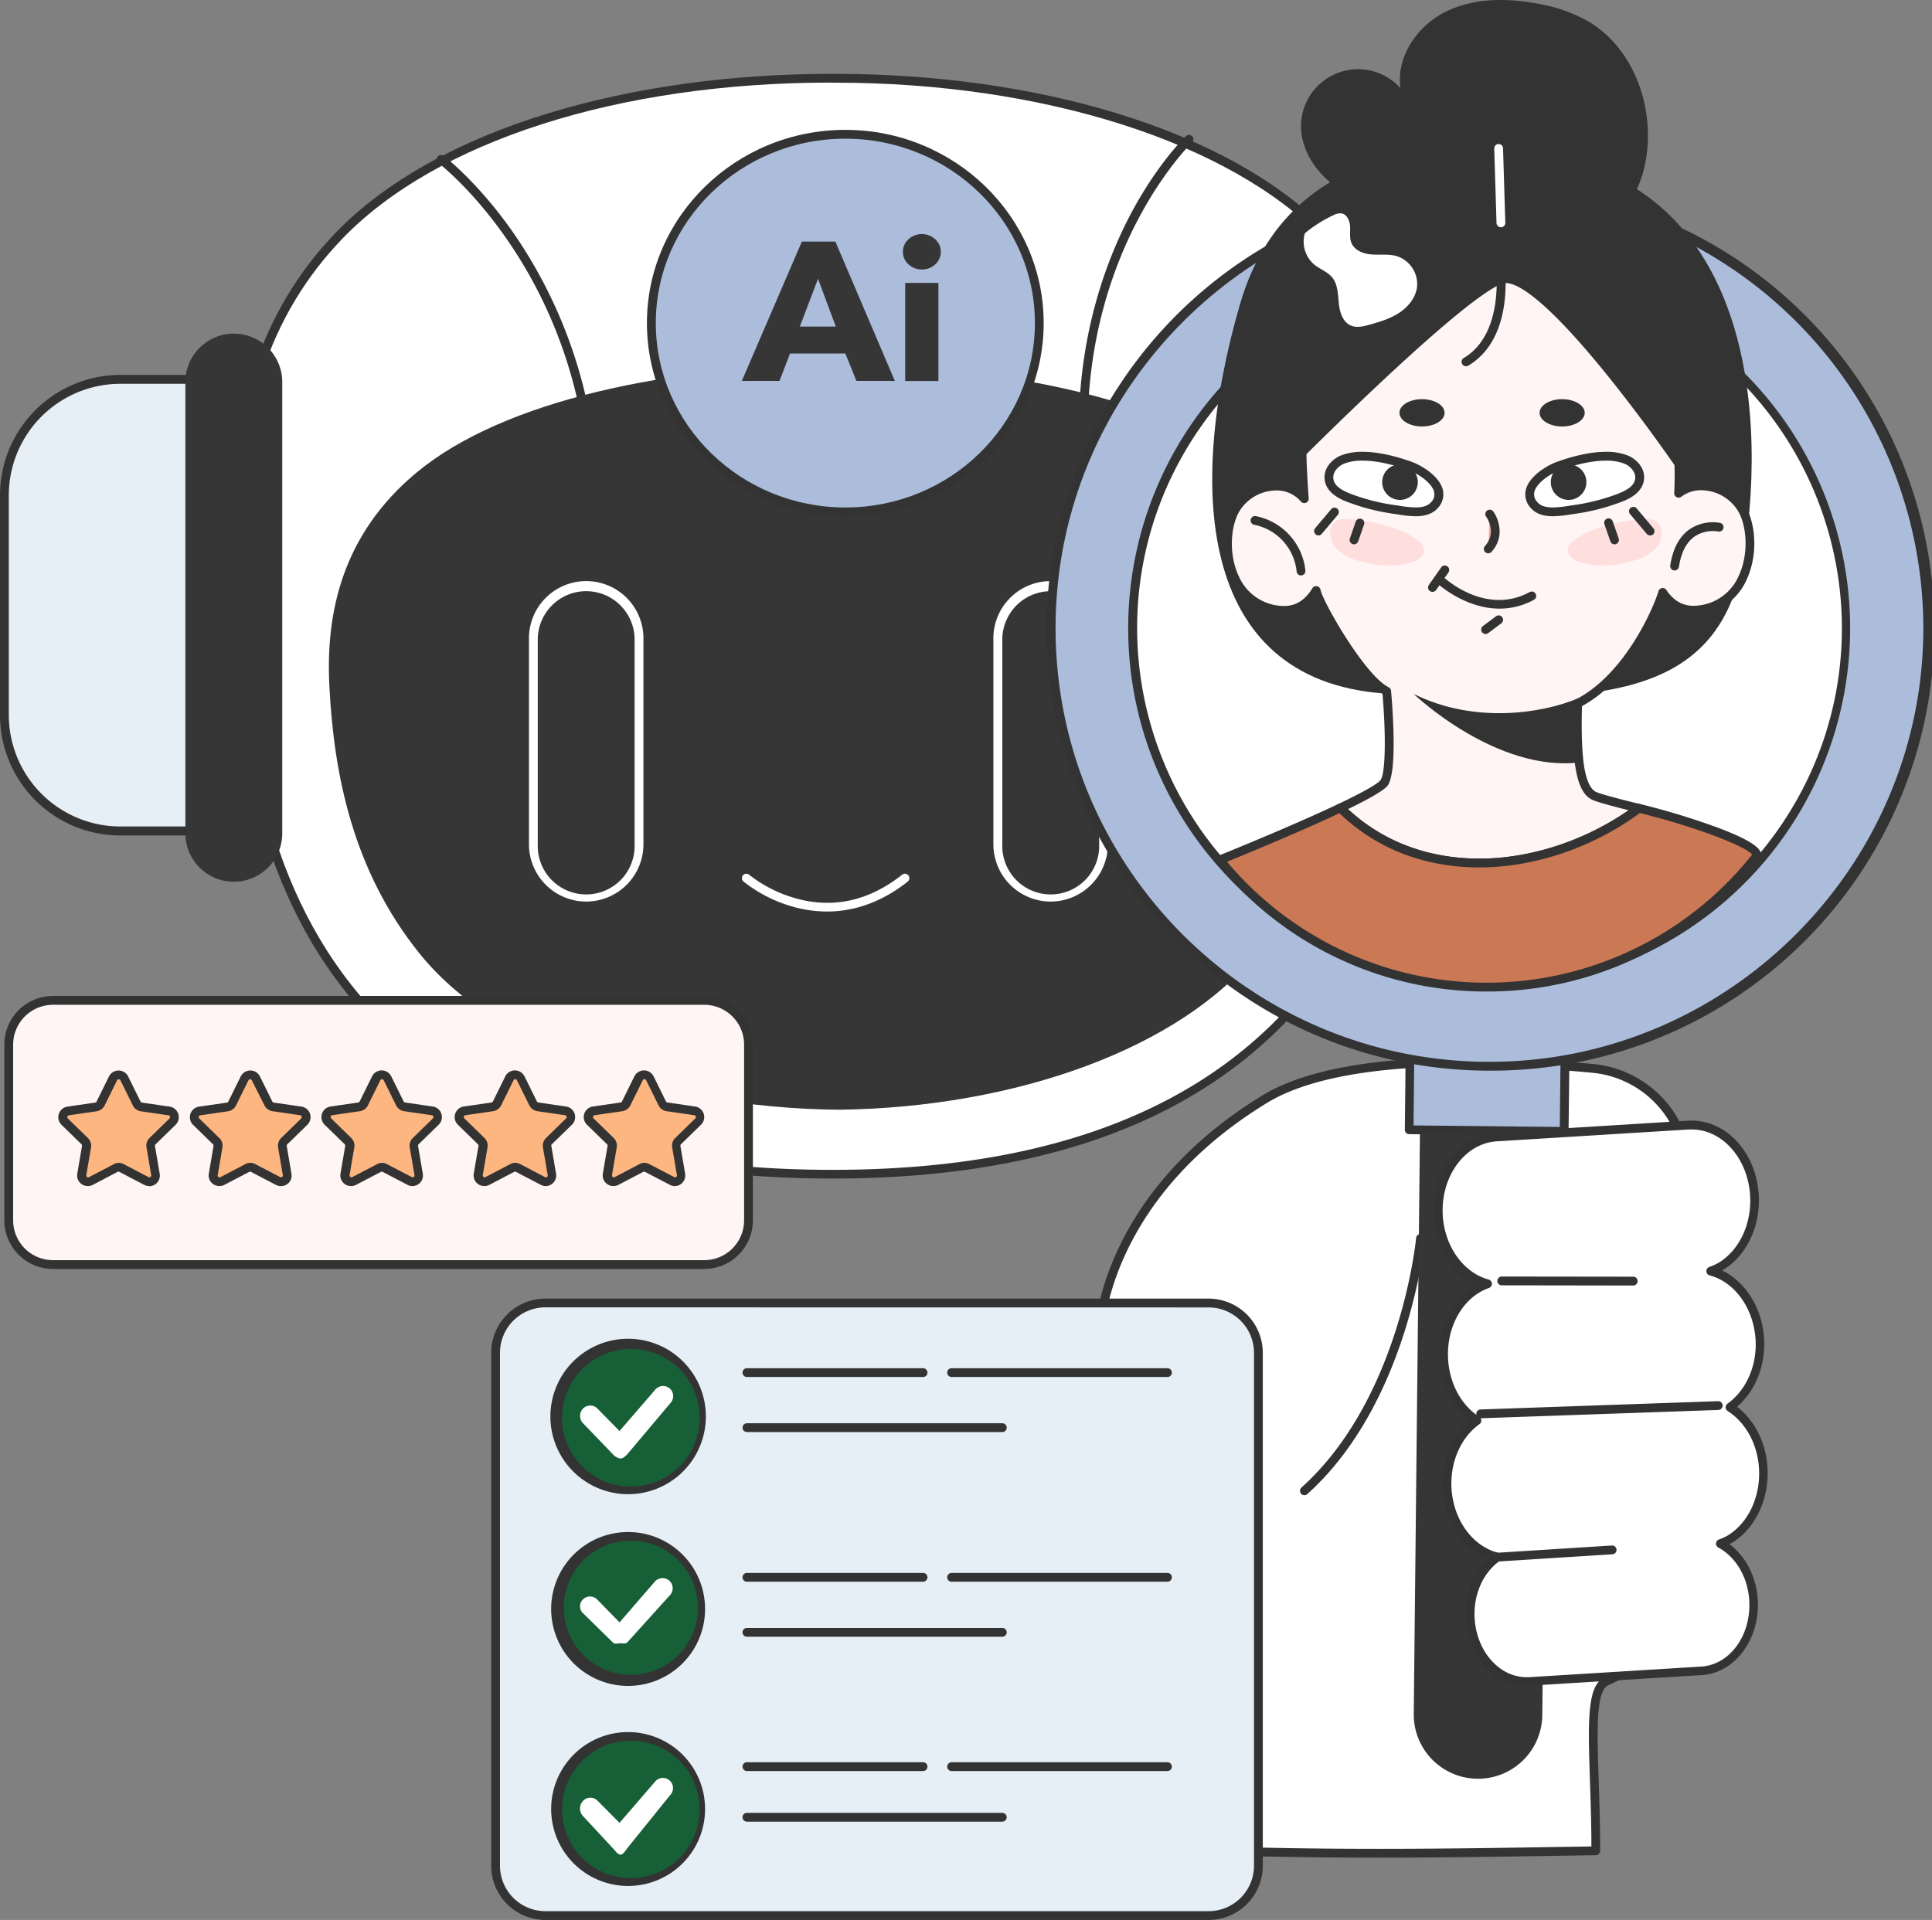
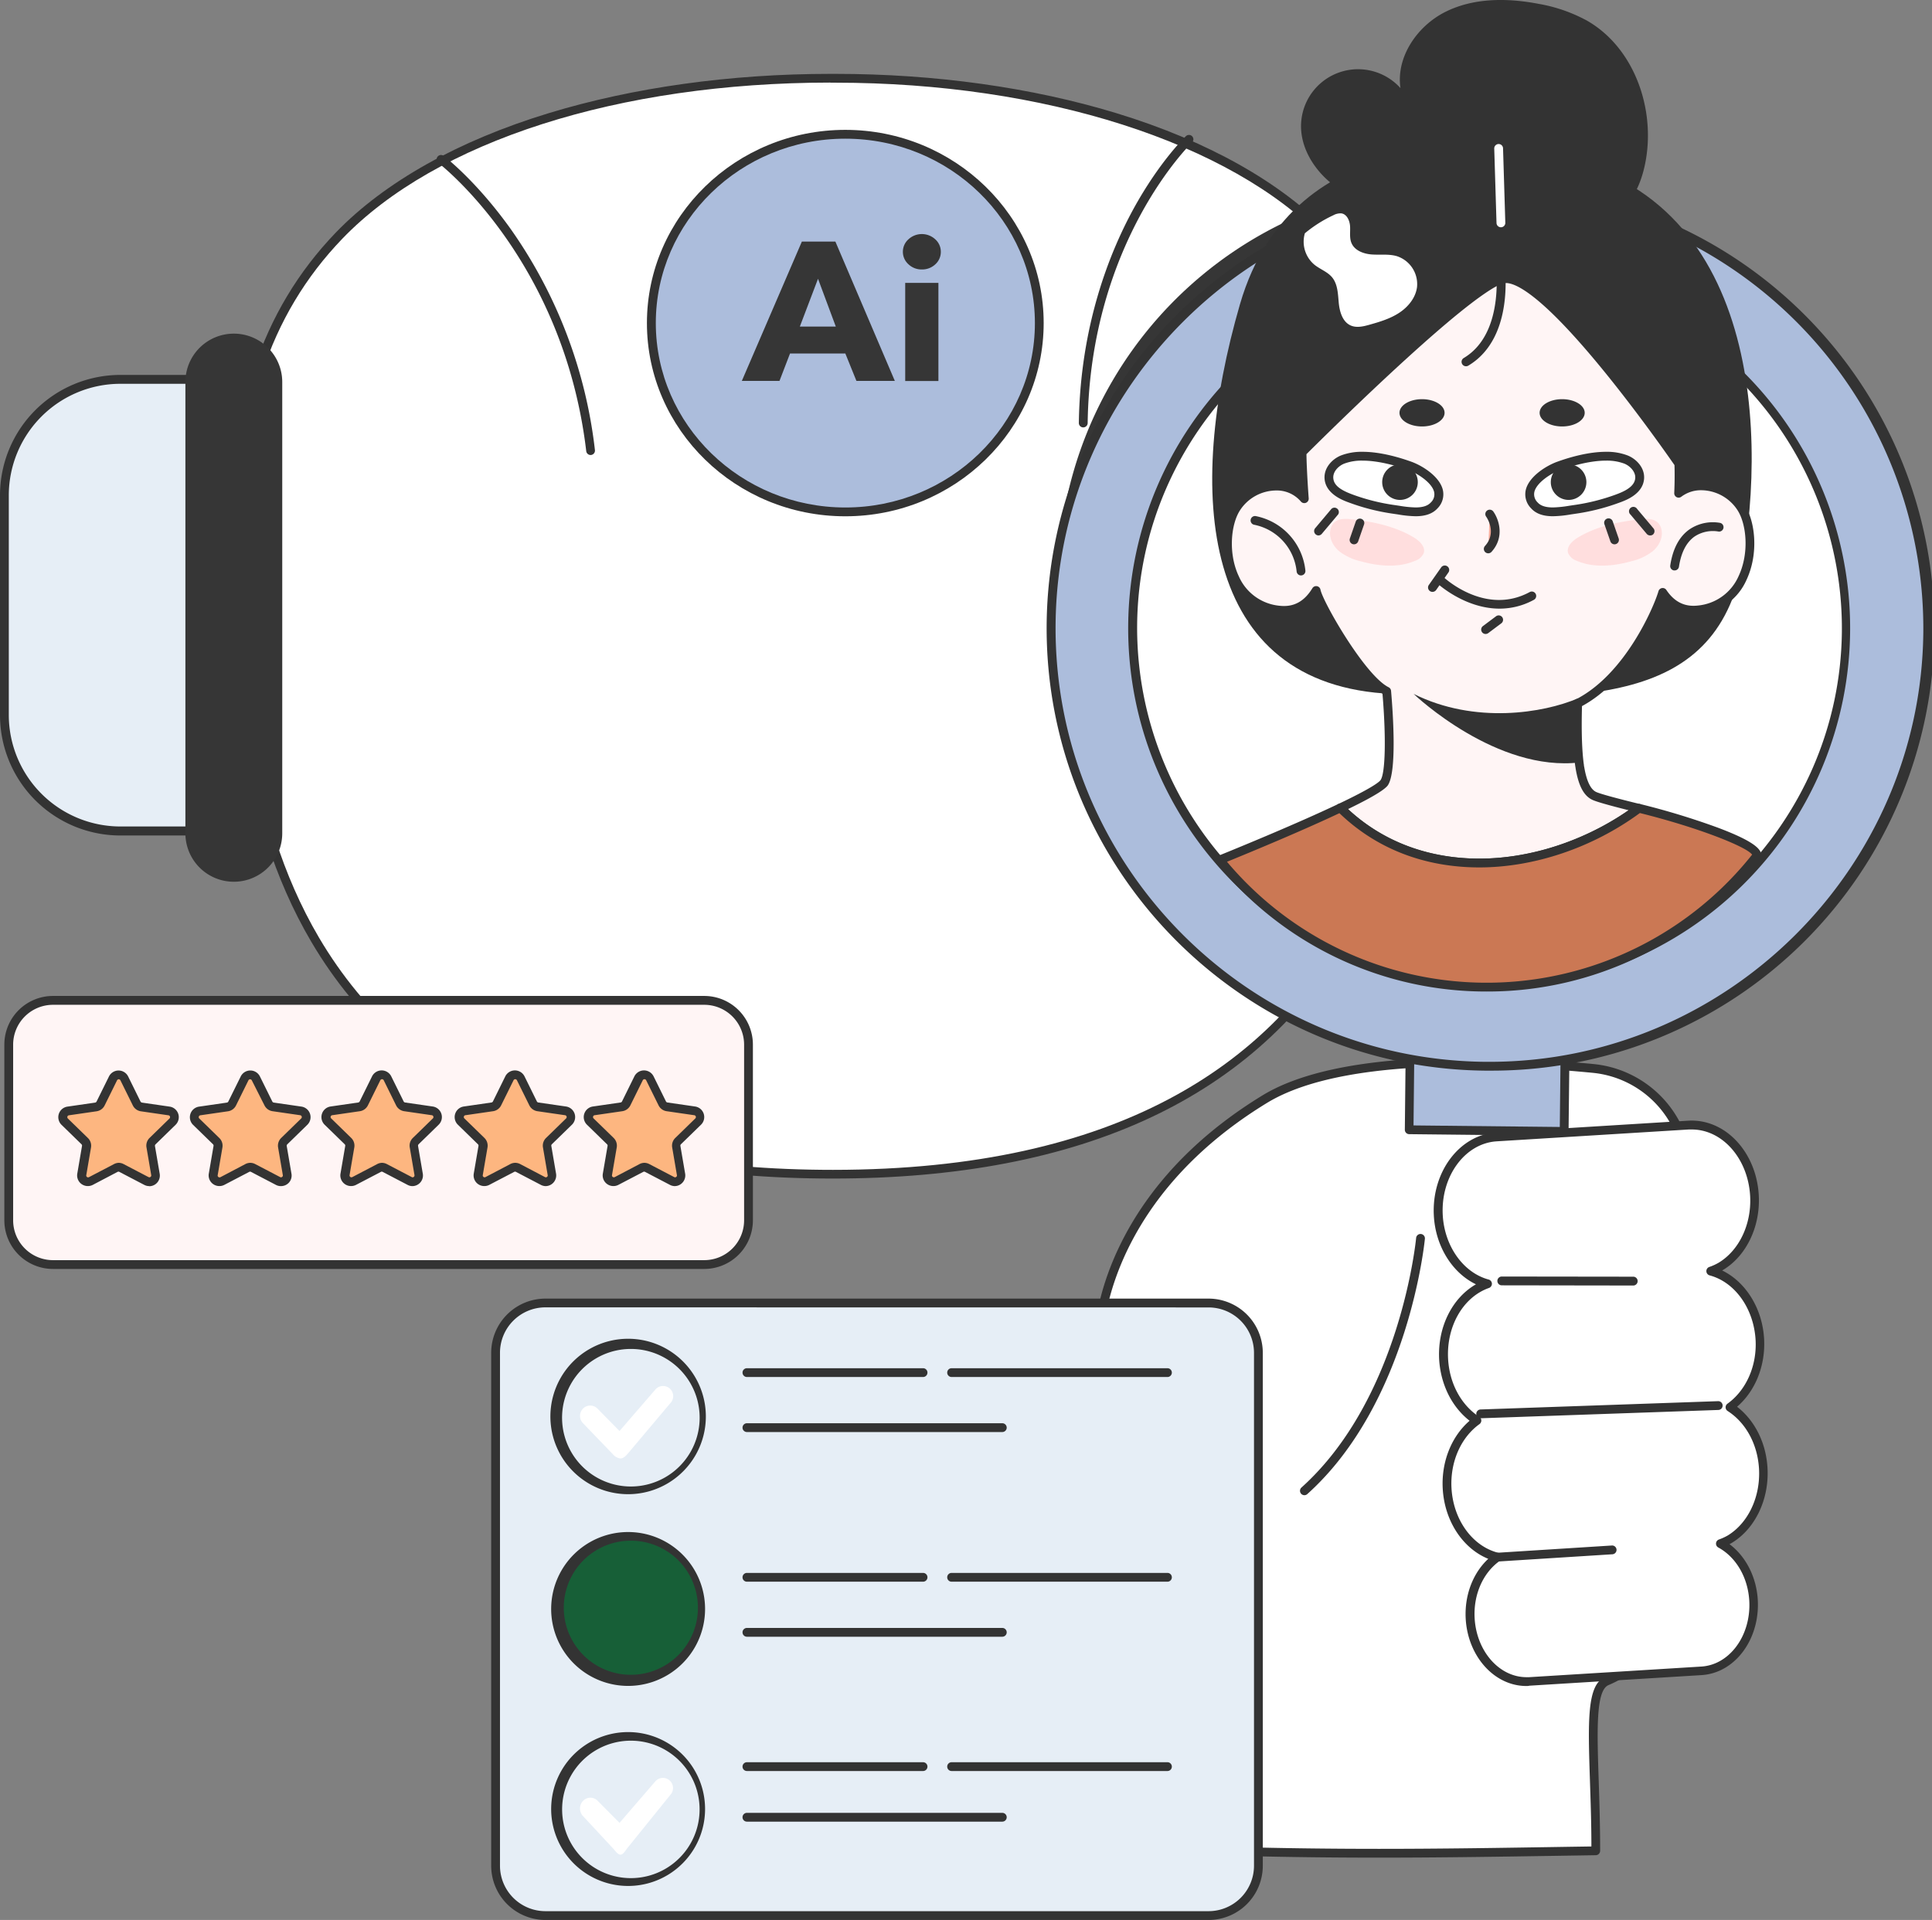
<svg xmlns="http://www.w3.org/2000/svg" viewBox="0 0 698.2 694" id="robotic-response">
  <rect x="0" y="0" width="698.2" height="694" fill="#808080" stroke="none" />
  <path fill="#fff" d="M479.28,85.19C442.39,46.82,370.94,28.13,301,28.3c-70.47-.17-141.59,18.52-178.49,56.89-31.69,33-38.62,74.63-37.09,113.4C87.33,246.13,72.7,424.45,301,424.45c221.92,0,213.34-178.32,215.22-225.86C517.78,159.82,511,118.16,479.28,85.19Z" />
  <path fill="#333" d="M301,426c-91.61,0-155-28.77-188.47-85.52-27.38-46.46-28.09-101-28.47-130.29-.06-4.46-.11-8.31-.23-11.57-1.93-48.82,10.35-86.29,37.54-114.57C139,65.8,165.59,50.86,198.34,40.89,228.83,31.61,264,26.7,300.14,26.7h1.8c35.88,0,71,4.91,101.46,14.19,32.83,10,59.47,24.93,77,43.2,27.1,28.19,39.34,65.67,37.42,114.57-.1,2.58-.17,5.5-.25,8.88-.7,29.16-2,83.43-29.54,130.83C454.24,396.54,391.32,426,301,426Zm-.9-396.15C223.62,29.89,157.66,51,123.7,86.3c-26.55,27.62-38.54,64.33-36.65,112.23.13,3.3.18,7.18.23,11.66.38,29,1.08,83,28,128.72,32.84,55.7,95.32,83.95,185.73,83.95,208.25,0,212-156.49,213.37-215.4.08-3.39.15-6.32.26-8.93,1.89-48-10.06-84.7-36.53-112.23-33.45-34.8-101-56.41-176.2-56.41h-1.8Z" />
  <path fill="#333" d="M391.45 154.49h0a1.59 1.59 0 0 1-1.57-1.61c.49-35 11-61.31 19.65-77.2 9.45-17.26 18.67-26.1 19.06-26.47a1.59 1.59 0 1 1 2.19 2.31c-.37.35-36.8 35.76-37.71 101.4A1.6 1.6 0 0 1 391.45 154.49ZM213.43 164.47a1.59 1.59 0 0 1-1.57-1.4c-8.22-69.31-53-103.84-53.44-104.18a1.59 1.59 0 0 1 1.92-2.54c.48.36 11.76 9 24.22 26.43A172.53 172.53 0 0 1 215 162.69a1.6 1.6 0 0 1-1.4 1.77Z" />
-   <path fill="#363636" d="M454.92,170.71c-31.47-26.07-92.42-38.76-152-38.65-60.12-.11-120.79,12.58-152.26,38.65-27,22.39-32.94,50.69-31.64,77,1.6,32.29,8.54,66.93,32.41,96.72,27.47,34.29,86.84,56,151.49,56.7,64.39-.74,123.86-22.41,151.33-56.7,23.87-29.79,30.66-64.43,32.25-96.72C487.77,221.4,482,193.1,454.92,170.71Z" />
  <ellipse cx="305.48" cy="116.78" fill="#acbddc" rx="70.1" ry="68.25" />
  <path fill="#333" d="M305.48,186.62c-39.53,0-71.69-31.33-71.69-69.84S266,46.94,305.48,46.94s71.69,31.33,71.69,69.84S345,186.62,305.48,186.62Zm0-136.49C267.71,50.13,237,80,237,116.78s30.74,66.66,68.51,66.66S374,153.54,374,116.78,343.25,50.13,305.48,50.13Z" />
  <path fill="#e6eef6" d="M558.45,137.14H511.56V300.36h46.89a41.88,41.88,0,0,0,41.88-41.88V179A41.88,41.88,0,0,0,558.45,137.14Z" />
  <path fill="#333" d="M558.45,302H510V135.55h48.48A43.52,43.52,0,0,1,601.92,179v79.45A43.52,43.52,0,0,1,558.45,302Zm-45.3-3.18h45.3a40.34,40.34,0,0,0,40.29-40.29V179a40.35,40.35,0,0,0-40.29-40.3h-45.3Z" />
  <rect width="35.01" height="198.12" x="499.87" y="120.6" fill="#363636" rx="7.77" />
  <path fill="#e6eef6" d="M43.47,137.14H90.36V300.36H43.47A41.88,41.88,0,0,1,1.59,258.48V179A41.88,41.88,0,0,1,43.47,137.14Z" />
  <path fill="#333" d="M92,302H43.47A43.52,43.52,0,0,1,0,258.48V179a43.52,43.52,0,0,1,43.47-43.48H92ZM43.47,138.73A40.35,40.35,0,0,0,3.18,179v79.45a40.34,40.34,0,0,0,40.29,40.29h45.3v-160Z" />
  <path fill="#363636" d="M84.54 318.72h0A17.5 17.5 0 0 1 67 301.21V138.1a17.5 17.5 0 0 1 17.5-17.5h0A17.5 17.5 0 0 1 102 138.1V301.21A17.5 17.5 0 0 1 84.54 318.72ZM323.38 137.68H309.5l-4-9.89h-20l-3.8 9.89H268.09l21.69-50.35H301.9Zm-21.33-19.63-6.43-17.28-6.57 17.28ZM340 91a6 6 0 0 1-2 4.55 6.91 6.91 0 0 1-4.85 1.85 6.84 6.84 0 0 1-4.86-1.89 6 6 0 0 1-2-4.51 6 6 0 0 1 2-4.49 7.14 7.14 0 0 1 9.71 0A6 6 0 0 1 340 91Zm-.87 46.72h-12V102.26h12Z" />
  <path fill="#fff" d="M211.84 325.88a20.71 20.71 0 0 1-20.68-20.69v-74a20.69 20.69 0 1 1 41.37 0v74A20.71 20.71 0 0 1 211.84 325.88Zm0-112.19a17.52 17.52 0 0 0-17.5 17.51v74a17.51 17.51 0 1 0 35 0v-74A17.52 17.52 0 0 0 211.84 213.69ZM379.73 325.88A20.71 20.71 0 0 1 359 305.19v-74a20.69 20.69 0 1 1 41.37 0v74A20.71 20.71 0 0 1 379.73 325.88Zm0-112.19a17.52 17.52 0 0 0-17.51 17.51v74a17.51 17.51 0 1 0 35 0v-74A17.52 17.52 0 0 0 379.73 213.69ZM298.85 329.48a45.33 45.33 0 0 1-12.08-1.68 51 51 0 0 1-18.09-9.17 1.59 1.59 0 0 1 2.07-2.42 48.67 48.67 0 0 0 17 8.56c13.51 3.71 26.39.82 38.28-8.6a1.59 1.59 0 1 1 2 2.5C317.59 326.92 307.44 329.48 298.85 329.48ZM615.43 534.19l-5.52-112.27a37.73 37.73 0 0 0-34-35.71c-35.73-3.45-91.69-5.51-118.89 11.13-41.78 25.55-54.42 57.49-58.26 74.32-13 57.05-3.37 190.88-9 195.36 79.15 4 123.67 3 187 2 0-33.63-3.72-58.07 4-61.34C618.55 591.51 615.43 534.19 615.43 534.19Z" />
  <path fill="#333" d="M498.25,671.47h0c-35.49,0-69-.88-108.62-2.87a1.59,1.59,0,0,1-1-2.75c1.7-2.74,1.54-26.57,1.36-51.78-.31-45.59-.75-108,7.19-142.76,3.89-17,16.73-49.49,59-75.33,14.91-9.12,39.74-13.74,73.79-13.74,14.16,0,29.67.8,46.08,2.39a39.54,39.54,0,0,1,35.47,37.21L617,534.11a118.59,118.59,0,0,1-3.22,31.13c-5.3,21.9-16.55,37.07-32.52,43.88-4.58,2-4.11,16.35-3.51,34.58.24,7.54.52,16.09.52,25.29a1.61,1.61,0,0,1-1.57,1.6l-9.62.15C542.31,671.13,520.9,671.47,498.25,671.47ZM392,665.54c38.62,1.9,71.48,2.75,106.25,2.75h0c22.63,0,44-.34,68.79-.74l8.07-.12c0-8.56-.29-16.54-.52-23.62-.71-21.71-1.14-34.82,5.44-37.62,36.42-15.51,33.84-71.35,33.81-71.91L608.32,422a36.32,36.32,0,0,0-32.6-34.2c-16.31-1.58-31.71-2.38-45.77-2.38-33.46,0-57.73,4.47-72.13,13.28-41.26,25.23-53.76,56.76-57.54,73.32-7.85,34.38-7.42,96.6-7.11,142C393.39,645.35,393.35,659.88,392,665.54Z" />
  <path fill="#333" d="M471.39,540.46a1.59,1.59,0,0,1-1.06-2.77c35.78-32.17,41.39-89.63,41.44-90.2a1.59,1.59,0,1,1,3.17.28c-.05.59-5.77,59.27-42.49,92.28A1.54,1.54,0,0,1,471.39,540.46Z" />
-   <path fill="#363636" d="M513.74,354.39l-2.83,265.1a23.22,23.22,0,0,0,23,23.46h0a23.22,23.22,0,0,0,23.45-23l2.83-265.11a22.78,22.78,0,0,0-22.54-23h-.85A22.77,22.77,0,0,0,513.74,354.39Z" />
+   <path fill="#363636" d="M513.74,354.39a23.22,23.22,0,0,0,23,23.46h0a23.22,23.22,0,0,0,23.45-23l2.83-265.11a22.78,22.78,0,0,0-22.54-23h-.85A22.77,22.77,0,0,0,513.74,354.39Z" />
  <rect width="53.69" height="56.05" x="510.69" y="353.81" fill="#acbddc" transform="rotate(-89.4 537.22 381.858)" />
  <path fill="#333" d="M565.27,410.56h0l-56-.6a1.59,1.59,0,0,1-1.58-1.6l.57-53.69a1.64,1.64,0,0,1,.48-1.12,1.6,1.6,0,0,1,1.11-.45h0l56.05.59a1.64,1.64,0,0,1,1.12.48,1.59,1.59,0,0,1,.45,1.13L566.86,409A1.59,1.59,0,0,1,565.27,410.56Zm-54.44-3.76,52.86.56.54-50.5-52.86-.56Z" />
  <circle cx="538.22" cy="227" r="150.81" fill="#fff" transform="rotate(-45 538.226 227)" />
  <path fill="#290a43" d="M538.26,378.21h-1.65c-83.37-.89-150.48-69.45-149.59-152.82A151.2,151.2,0,0,1,539.83,75.8c83.38.89,150.48,69.44,149.59,152.82A151.21,151.21,0,0,1,538.26,378.21Zm-.07-301.62c-82,0-149.5,66.76-150.37,148.81-.89,82.94,65.87,151.13,148.8,152h1.64c82,0,149.49-66.76,150.37-148.81.88-82.94-65.87-151.13-148.8-152Z" />
  <path fill="#acbddc" d="M539.91,68.63c87.34.93,157.62,72.73,156.69,160.06S623.87,386.31,536.54,385.38s-157.63-72.73-156.7-160.07S452.58,67.7,539.91,68.63Zm-.31,29.46c-71.08-.75-129.53,56.46-130.29,127.54s56.46,129.53,127.54,130.29,129.53-56.46,130.29-127.54A129.07,129.07,0,0,0,539.6,98.09Z" />
  <path fill="#333" d="M538.25,387h-1.73C448.31,386,377.31,313.5,378.25,225.3A160.16,160.16,0,0,1,538.2,67h1.73A160,160,0,0,1,538.25,387Zm0-316.77c-85.53,0-155.85,69.59-156.77,155.12-.92,86.45,68.67,157.54,155.12,158.46h1.7c85.53,0,155.85-69.59,156.76-155.13A157,157,0,0,0,539.89,70.22Zm0,287.31h-1.42c-72-.77-129.88-59.94-129.11-131.9A130.45,130.45,0,1,1,538.25,357.52Zm0-257.84c-69.45,0-126.56,56.51-127.3,126a127.46,127.46,0,0,0,126,128.67h1.37c69.46,0,126.57-56.51,127.31-126a127.49,127.49,0,0,0-126-128.68Z" />
  <path fill="#fff" d="M621.69,558a20.49,20.49,0,0,0,3.47-1.59c7.65-4.66,12.65-14.46,12.07-25.46-.52-9.76-5.34-18-12.08-22.28,6.9-4.94,11.39-14.06,10.84-24.42-.65-12.32-8.14-22.17-17.74-24.78A20.16,20.16,0,0,0,622,457.7c7.65-4.66,12.65-14.46,12.07-25.46-.79-14.86-11.47-26.29-23.85-25.53L540.79,411c-12.39.77-21.78,13.43-21,28.3.65,12.33,8.15,22.19,17.76,24.79-9.73,3.43-16.51,14.46-15.84,27.17.52,9.73,5.31,17.91,12,22.24-6.89,4.94-11.33,14.12-10.78,24.46.67,12.5,8.36,22.48,18.16,24.9-6.29,4.4-10.34,12.71-9.85,22.07.71,13.32,10.28,23.57,21.38,22.89L614.9,604a17.46,17.46,0,0,0,8-2.54c6.86-4.18,11.34-13,10.82-22.83C633.21,569.29,628.34,561.58,621.69,558Z" />
  <path fill="#333" d="M551.61,609.43h0c-11.57,0-21.2-10.73-21.93-24.42-.44-8.44,2.63-16.42,8.16-21.55-9.23-3.74-15.84-13.75-16.46-25.43-.52-9.65,3.16-18.82,9.71-24.48-6.42-5-10.47-13.14-11-22.21-.61-11.63,4.72-22.2,13.3-27.11-8.57-4.12-14.64-13.78-15.22-24.86-.84-15.7,9.24-29.14,22.47-30l69.43-4.28c13.39-.82,24.7,11.36,25.53,27,.6,11.23-4.43,21.8-12.83,26.9l-.4.24c8.53,4.13,14.58,13.78,15.16,24.82.51,9.62-3.19,18.77-9.77,24.44,6.45,5,10.52,13.14,11,22.25.6,11.24-4.44,21.8-12.83,26.91-.3.18-.61.35-.91.51,5.94,4.45,9.78,11.95,10.23,20.29.54,10.13-4,19.66-11.59,24.27a19,19,0,0,1-8.72,2.77l-62.24,3.83C552.37,609.42,552,609.43,551.61,609.43Zm59.77-201.16c-.36,0-.71,0-1.07,0l-69.42,4.28c-11.49.72-20.24,12.66-19.5,26.62.6,11.26,7.42,20.86,16.59,23.34a1.6,1.6,0,0,1,1.18,1.48,1.62,1.62,0,0,1-1.06,1.56c-9.33,3.29-15.4,13.81-14.78,25.59.47,8.88,4.69,16.72,11.28,21a1.59,1.59,0,0,1,.06,2.63c-6.73,4.84-10.61,13.68-10.11,23.08.61,11.48,7.58,21.13,17,23.45a1.59,1.59,0,0,1,.53,2.85c-6.11,4.27-9.62,12.2-9.17,20.68.64,12,8.88,21.41,18.75,21.41h0c.32,0,.63,0,.95,0l62.24-3.84a15.82,15.82,0,0,0,7.26-2.31c6.59-4,10.54-12.4,10.06-21.38-.45-8.42-4.73-15.83-11.19-19.34a1.59,1.59,0,0,1,.2-2.89,19.14,19.14,0,0,0,3.2-1.46c7.4-4.5,11.84-13.93,11.31-24-.48-8.91-4.72-16.76-11.35-21a1.59,1.59,0,0,1-.06-2.63c6.77-4.85,10.67-13.68,10.17-23C633.81,473,627,463.44,617.83,461a1.6,1.6,0,0,1-1.17-1.48,1.58,1.58,0,0,1,1.06-1.56,18.36,18.36,0,0,0,3.45-1.58c7.4-4.5,11.84-13.93,11.31-24C631.76,418.83,622.49,408.27,611.38,408.27Z" />
  <path fill="#333" d="M590.35 464.67h0l-47.63-.07a1.59 1.59 0 0 1 0-3.18h0l47.63.06a1.6 1.6 0 0 1 0 3.19ZM535.13 512.65a1.59 1.59 0 0 1-.06-3.18l85.82-3a1.59 1.59 0 1 1 .11 3.18l-85.82 3ZM541.11 564.45a1.59 1.59 0 0 1-.09-3.18l41.56-2.63a1.59 1.59 0 0 1 .2 3.17l-41.56 2.63ZM556.41 84.45C567 84.51 578.47 83.3 586.1 76c5.29-5.07 7.88-12.4 8.92-19.66 2.7-18.74-5.11-39.55-21.57-48.92a56.7 56.7 0 0 0-17.26-6C544.94-.76 532.81-.87 522.53 4.2s-18.07 16.31-16.42 27.65a20.61 20.61 0 0 0-35.89 12.43c-.55 8.37 4.16 16.43 10.63 21.76s14.55 8.3 22.6 10.66A193 193 0 0 0 556.41 84.45Z" />
  <path fill="#333" d="M542.65,54.84S467.8,42,448.1,110s-14.77,137.88,55.15,140.83,118.18,4.93,127-50.22S631.28,56.81,542.65,54.84Z" />
  <path fill="#fff5f5" d="M592.29,292.16c-7.82-1.92-14.13-3.6-16-4.4-2.71-1.16-4.41-4.64-5.36-10.39-.06-.33-.1-.68-.15-1-.78-5.47-.9-12.84-.64-22.09,18.76-9.52,29.31-35.28,30.71-40.1,2.84,4.22,6.92,7,12.81,6.33,19.95-2.22,21.82-27.37,15.52-37-5.15-7.89-16-10.29-22.61-5.2.29-6.6.07-10.69.07-10.69s-26.21-38.25-46.2-56.9c-6.55-6.12-12.42-10.13-16.49-10-2.46.08-7.41,3.2-13.66,8-22,16.91-59.76,54.8-59.76,54.8s.1,6.79.83,16.73c-6.18-7.49-18.9-5.5-24.61,3.25-6.29,9.61-4.44,34.76,15.54,37,6.24.69,10.46-2.44,13.31-7.11,1,4.93,16.54,32,25.49,36.41,1,11.31,1.78,29.54-.95,33.2-1.35,1.8-7.65,5.19-15.77,9C513.38,320.85,560,316.19,592.29,292.16Z" />
  <path fill="#333" d="M534.65,313.54h0c-20.2,0-38-7.05-51.38-20.39a1.61,1.61,0,0,1-.44-1.4,1.56,1.56,0,0,1,.88-1.17c12.28-5.83,14.71-7.93,15.18-8.57,1.77-2.35,2.06-15.43.72-31.26-8.32-5-20.65-25.32-24.44-34a14.1,14.1,0,0,1-13,5.3,21,21,0,0,1-17.34-12.46c-4.45-9.45-3.17-21.14.65-27A19,19,0,0,1,461.13,174a15,15,0,0,1,8.41,2.43c-.49-7.74-.57-12.87-.57-12.92a1.59,1.59,0,0,1,.47-1.15c.38-.38,38.12-38.16,59.91-54.94,9.57-7.35,12.9-8.28,14.57-8.33h.26c4.18,0,9.86,3.41,17.38,10.42,19.88,18.56,46.16,56.78,46.42,57.17a1.58,1.58,0,0,1,.28.81c0,.14.16,3.05,0,7.9a15.48,15.48,0,0,1,6.55-1.39,19,19,0,0,1,15.7,8.6c3.82,5.82,5.11,17.5.66,27a21,21,0,0,1-17.33,12.47,14,14,0,0,1-12.44-4.64c-3.33,8.68-13.49,29.06-29.69,37.8-.25,9.41,0,16.07.64,20.9l.07.45c0,.19,0,.37.08.55.86,5.21,2.35,8.3,4.42,9.18,1.09.48,4.68,1.61,15.72,4.32a1.6,1.6,0,0,1,.57,2.83C576.09,306.21,554.73,313.54,534.65,313.54Zm-47.5-21.08c12.6,11.72,29,17.9,47.5,17.9,18.34,0,37.81-6.34,53.92-17.49-7.13-1.78-11.36-3-12.89-3.66-3.21-1.37-5.21-5-6.29-11.58,0-.2-.07-.41-.1-.62l-.06-.43c-.73-5.19-.94-12.3-.65-22.39a1.59,1.59,0,0,1,.87-1.37c17.92-9.09,28.29-33.56,29.9-39.12a1.59,1.59,0,0,1,2.85-.45c2.9,4.32,6.6,6.16,11.32,5.64a17.91,17.91,0,0,0,14.8-10.67c3.92-8.34,2.83-18.88-.44-23.86a15.77,15.77,0,0,0-13-7.16,11.76,11.76,0,0,0-7.27,2.35,1.59,1.59,0,0,1-2.56-1.33c.23-5.22.13-8.88.09-10.1-2.77-4-27.13-38.92-45.71-56.26-8.48-7.9-12.95-9.56-15.21-9.56H544c-1.08,0-4.16,1.08-12.74,7.67-20.3,15.63-54.67,49.75-59.12,54.19,0,1.94.22,8,.81,16a1.6,1.6,0,0,1-2.82,1.13,11.41,11.41,0,0,0-9-4,15.73,15.73,0,0,0-13,7.15c-3.27,5-4.37,15.54-.44,23.87a17.91,17.91,0,0,0,14.81,10.66c5,.54,8.83-1.52,11.78-6.35a1.59,1.59,0,0,1,2.92.52c.86,4.42,16.07,31,24.63,35.28a1.59,1.59,0,0,1,.88,1.29c.6,6.84,2.29,29.54-1.26,34.29C500.61,285,498.2,287.11,487.15,292.46Z" />
  <path fill="#cb7854" d="M592.29,292.16c-32.26,24-78.91,28.69-107.89-.14-14.77,7-35.57,15.57-43.59,18.83a124.16,124.16,0,0,0,194.12-1.56C635.07,304.79,609.7,296.44,592.29,292.16Z" />
  <path fill="#333" d="M537.24 358.4a125.28 125.28 0 0 1-97.66-46.55 1.59 1.59 0 0 1 .63-2.48c8.21-3.33 28.87-11.83 43.5-18.79a1.6 1.6 0 0 1 1.81.31c12.8 12.74 29.79 19.47 49.13 19.47s40.07-7.1 56.69-19.48a1.62 1.62 0 0 1 1.33-.27 268.51 268.51 0 0 1 28.08 8.54c14 5.25 15.84 8.1 15.77 10.19a1.57 1.57 0 0 1-.33.93A125.09 125.09 0 0 1 537.24 358.4Zm-93.82-46.9a122.56 122.56 0 0 0 189.77-2.57c-1.93-2.82-19.3-9.76-40.56-15.05-17 12.5-38.13 19.66-58 19.66s-37.26-6.78-50.58-19.61C470.54 300.31 452.43 307.83 443.42 311.5ZM470.16 208a1.59 1.59 0 0 1-1.57-1.4 19.2 19.2 0 0 0-15.31-16.91 1.59 1.59 0 0 1 .53-3.14 22.43 22.43 0 0 1 17.94 19.66 1.59 1.59 0 0 1-1.39 1.77ZM529.84 132.39a1.6 1.6 0 0 1-.82-3c15.51-9.3 11.39-34.77 11.35-35a1.59 1.59 0 0 1 3.13-.53c.2 1.13 4.51 27.88-12.84 38.29A1.64 1.64 0 0 1 529.84 132.39Z" />
  <path fill="#fff" d="M542.41,82.15a1.6,1.6,0,0,1-1.59-1.54L540,53.7a1.59,1.59,0,0,1,1.54-1.64h.05a1.59,1.59,0,0,1,1.59,1.54L544,80.51a1.58,1.58,0,0,1-1.54,1.64Z" />
  <path fill="#333" d="M571,275.57c-30,3.65-59.29-23.94-60.15-24.76,22.14,11.06,47,6.91,59.36,1.63-.26,9.26-.14,16.62.64,22.11C570.86,274.89,570.9,275.24,571,275.57Z" />
  <path fill="#fff" d="M488.41,87.85c1.16,2.76,4.45,3.94,7.44,4.14s6-.24,8.91.59a10.62,10.62,0,0,1,7.33,11.23c-.51,3.83-3.18,7.11-6.41,9.24s-7,3.27-10.71,4.31c-2.25.64-4.72,1.23-6.86.28-2.95-1.31-4-5-4.3-8.17s-.35-6.74-2.41-9.23c-1.66-2-4.31-2.9-6.35-4.53a10.83,10.83,0,0,1-3.49-11.38,46.94,46.94,0,0,1,10.28-6.52,5.31,5.31,0,0,1,2.94-.68c2,.31,3,2.65,3.12,4.68S487.62,86,488.41,87.85Z" />
  <path fill="#ffdede" d="M566.71 199.92a5.1 5.1 0 0 0 3.12 2.79c6.18 2.66 13.3 1.95 19.78.14a19.83 19.83 0 0 0 7.81-3.72c2.19-1.92 3.64-4.9 3-7.75a4.9 4.9 0 0 0-1.14-2.3c-1.6-1.72-4.31-1.64-6.64-1.37-7.84.89-15.78 2.56-22.53 6.66C568.13 195.59 566 197.67 566.71 199.92ZM514.52 199.92a5.09 5.09 0 0 1-3.13 2.79c-6.17 2.66-13.3 1.95-19.77.14a19.83 19.83 0 0 1-7.81-3.72c-2.19-1.92-3.64-4.9-3-7.75a4.9 4.9 0 0 1 1.14-2.3c1.6-1.72 4.3-1.64 6.64-1.37 7.84.89 15.78 2.56 22.52 6.66C513.09 195.59 515.22 197.67 514.52 199.92Z" />
  <path fill="#333" d="m605.18 206.19-.24 0a1.58 1.58 0 0 1-1.33-1.81c.93-6.12 3.31-10.54 7.09-13.13A15.05 15.05 0 0 1 621.61 189a1.59 1.59 0 0 1-.68 3.11 12 12 0 0 0-8.46 1.77c-3 2.08-4.93 5.77-5.72 11A1.6 1.6 0 0 1 605.18 206.19ZM556.4 149.22c0-2.72 3.65-4.93 8.14-4.93s8.15 2.21 8.15 4.93-3.65 4.93-8.15 4.93S556.4 151.94 556.4 149.22ZM522.05 149.22c0-2.72-3.65-4.93-8.15-4.93s-8.14 2.21-8.14 4.93 3.64 4.93 8.14 4.93S522.05 151.94 522.05 149.22Z" />
  <path fill="#fff" d="M584.28,180.34a75.46,75.46,0,0,1-15.54,3.84c-4.16.57-11,2.13-14.21-1.48-5.61-6.22,3.83-12.53,8.78-14.3,6.77-2.44,17.33-5.1,24.32-2.28,2.81,1.13,5.19,3.88,4.92,6.9-.33,3.75-4.09,5.74-7.22,6.93Z" />
  <path fill="#333" d="M561.21,186.6c-3.57,0-6.14-.93-7.86-2.83a7.17,7.17,0,0,1-1.93-6.78c1.22-4.85,7.46-8.69,11.35-10.09,4.55-1.64,11.31-3.59,17.66-3.59a20.9,20.9,0,0,1,7.8,1.33c3.1,1.25,6.27,4.45,5.91,8.52-.47,5.31-6.32,7.54-8.24,8.28l-1.07.39A76.9,76.9,0,0,1,569,185.75l-1.48.22A40.69,40.69,0,0,1,561.21,186.6Zm19.22-20.1c-6.2,0-13,2.12-16.59,3.39-3.26,1.17-8.48,4.49-9.33,7.88a4.09,4.09,0,0,0,1.2,3.87c1.08,1.2,2.88,1.78,5.5,1.78a40,40,0,0,0,5.79-.59l1.53-.23a73.88,73.88,0,0,0,15.21-3.76l1-.38c4-1.54,6-3.31,6.21-5.58s-1.82-4.44-3.93-5.29A18,18,0,0,0,580.43,166.5Z" />
  <path fill="#333" d="M573.3 174.28a6.43 6.43 0 1 0-6.43 6.42A6.43 6.43 0 0 0 573.3 174.28ZM596.32 193.54a1.58 1.58 0 0 1-1.21-.56l-5.89-7a1.59 1.59 0 1 1 2.43-2l5.89 7a1.6 1.6 0 0 1-.19 2.24A1.55 1.55 0 0 1 596.32 193.54ZM583.47 196.75a1.59 1.59 0 0 1-1.5-1.07l-2.14-6.15a1.59 1.59 0 1 1 3-1.05l2.14 6.16a1.59 1.59 0 0 1-1.5 2.11Z" />
  <path fill="#fff" d="M488.52,180.34a75.78,75.78,0,0,0,15.54,3.84c4.17.57,11,2.13,14.22-1.48,5.61-6.22-3.83-12.53-8.78-14.3-6.77-2.44-17.33-5.1-24.33-2.28-2.81,1.13-5.18,3.88-4.92,6.9.33,3.75,4.1,5.74,7.23,6.93Z" />
  <path fill="#333" d="M511.59,186.6h0a40.82,40.82,0,0,1-6.27-.63l-1.47-.22A76.75,76.75,0,0,1,488,181.83l-1.07-.39c-1.92-.74-7.77-3-8.24-8.28-.36-4.07,2.81-7.27,5.91-8.52a20.87,20.87,0,0,1,7.8-1.33c6.34,0,13.1,1.95,17.66,3.59,3.89,1.4,10.12,5.24,11.34,10.09a7.16,7.16,0,0,1-1.92,6.78C517.74,185.67,515.16,186.6,511.59,186.6Zm-19.21-20.1a17.89,17.89,0,0,0-6.61,1.09c-2.11.85-4.14,2.94-3.93,5.29s2.17,4,6.2,5.58l1,.38a73.73,73.73,0,0,0,15.21,3.76l1.53.23a40,40,0,0,0,5.78.59c2.62,0,4.42-.59,5.5-1.78a4,4,0,0,0,1.2-3.87c-.85-3.39-6.07-6.71-9.33-7.88C505.43,168.62,498.58,166.5,492.38,166.5Z" />
  <path fill="#333" d="M499.51 174.28a6.43 6.43 0 1 1 6.42 6.42A6.42 6.42 0 0 1 499.51 174.28ZM476.48 193.54a1.52 1.52 0 0 1-1-.38 1.58 1.58 0 0 1-.19-2.24l5.89-7a1.59 1.59 0 0 1 2.43 2l-5.89 7A1.61 1.61 0 0 1 476.48 193.54ZM489.33 196.75a1.59 1.59 0 0 1-1.5-2.11l2.14-6.16a1.59 1.59 0 0 1 3 1.05l-2.14 6.15A1.6 1.6 0 0 1 489.33 196.75Z" />
  <path fill="#f4ab9a" d="M538.37,185.85s4.82,6.69-.54,12.58" />
  <path fill="#333" d="M537.83 200a1.63 1.63 0 0 1-1.07-.41 1.59 1.59 0 0 1-.1-2.25c4.43-4.88.58-10.36.42-10.59a1.58 1.58 0 0 1 .36-2.22 1.6 1.6 0 0 1 2.22.36c1.93 2.68 4.27 9.17-.65 14.59A1.61 1.61 0 0 1 537.83 200ZM541.92 220c-12.58 0-22.36-9-22.49-9.14a1.59 1.59 0 0 1 2.18-2.32c.63.59 15.32 14.07 31.2 5.47a1.59 1.59 0 1 1 1.52 2.8A25.76 25.76 0 0 1 541.92 220Z" />
-   <line x1="522.19" x2="517.67" y1="205.93" y2="212.35" fill="#f4ab9a" />
  <path fill="#333" d="M517.67,213.94a1.57,1.57,0,0,1-.92-.29,1.59,1.59,0,0,1-.38-2.22l4.51-6.42a1.6,1.6,0,0,1,2.61,1.84L519,213.27A1.61,1.61,0,0,1,517.67,213.94Z" />
  <line x1="541.68" x2="536.93" y1="224" y2="227.56" fill="#f4ab9a" />
  <path fill="#333" d="M536.93,229.16a1.59,1.59,0,0,1-1-2.87l4.76-3.56a1.59,1.59,0,0,1,1.91,2.54l-4.76,3.57A1.62,1.62,0,0,1,536.93,229.16Z" />
  <rect width="275.67" height="221.44" x="179.1" y="470.96" fill="#e6eef6" rx="18" />
  <path fill="#333" d="M436.77,694H197.1a19.61,19.61,0,0,1-19.59-19.59V489a19.62,19.62,0,0,1,19.59-19.6H436.77A19.62,19.62,0,0,1,456.36,489V674.41A19.61,19.61,0,0,1,436.77,694ZM197.1,472.56A16.43,16.43,0,0,0,180.69,489V674.41a16.43,16.43,0,0,0,16.41,16.41H436.77a16.43,16.43,0,0,0,16.41-16.41V489a16.43,16.43,0,0,0-16.41-16.41Z" />
-   <circle cx="227.51" cy="512.26" r="26.25" fill="#175f37" transform="rotate(-42.87 227.513 512.259)" />
  <path fill="#333" d="M227.52,540.09h-1.05a28.09,28.09,0,1,1,1.05,0Zm0-52.49a24.86,24.86,0,1,0,.93,0Z" />
  <path fill="#fff" d="M224.26,527.18h-.06a4.3,4.3,0,0,1-2.73-1.54l-10.8-11.22a3.79,3.79,0,0,1,.05-5.29,3.65,3.65,0,0,1,5.17,0l8,8.13,12.84-14.86a3.66,3.66,0,1,1,5.54,4.77l-15.43,18.31C226.19,526.23,225.26,527.18,224.26,527.18Z" />
  <circle cx="227.51" cy="581.55" r="26.25" fill="#175f37" transform="rotate(-42.87 227.503 581.544)" />
  <path fill="#333" d="M227.52,609.39h0l-1.05,0a27.81,27.81,0,1,1,1.05,0Zm0-52.49a24.24,24.24,0,1,0,.93,0Z" />
-   <path fill="#fff" d="M224.26,594h-.06c-1,0-2,.42-2.73-.31l-10.8-10.6a3.42,3.42,0,0,1,.05-5,3.65,3.65,0,0,1,5.17.14l8,8.21,12.84-14.83a3.67,3.67,0,0,1,5.54,4.81l-15.43,17.08C226.19,594.29,225.26,594,224.26,594Z" />
-   <circle cx="227.51" cy="653.86" r="26.25" fill="#175f37" transform="rotate(-42.87 227.509 653.864)" />
  <path fill="#333" d="M227.52,681.7h0l-1.05,0a27.81,27.81,0,1,1,1.05,0Zm0-52.5a24.84,24.84,0,1,0,.93,0Z" />
  <path fill="#fff" d="M224.26,670.39h-.06c-1,0-2-1.61-2.73-2.34l-10.8-11.62a4,4,0,0,1,.05-5.49,3.64,3.64,0,0,1,5.17-.11l8,8.07L236.74,644a3.65,3.65,0,1,1,5.54,4.75l-15.43,19.11C226.19,668.64,225.26,670.39,224.26,670.39Z" />
  <path fill="#333" d="M333.58 497.74H269.93a1.59 1.59 0 1 1 0-3.18h63.65a1.59 1.59 0 1 1 0 3.18ZM362.22 517.63H269.93a1.59 1.59 0 1 1 0-3.18h92.29a1.59 1.59 0 1 1 0 3.18ZM421.9 497.74h-78a1.59 1.59 0 0 1 0-3.18h78a1.59 1.59 0 1 1 0 3.18ZM333.58 571.73H269.93a1.59 1.59 0 1 1 0-3.18h63.65a1.59 1.59 0 1 1 0 3.18ZM362.22 591.62H269.93a1.59 1.59 0 1 1 0-3.18h92.29a1.59 1.59 0 1 1 0 3.18ZM421.9 571.73h-78a1.59 1.59 0 1 1 0-3.18h78a1.59 1.59 0 0 1 0 3.18ZM333.58 640.16H269.93a1.59 1.59 0 1 1 0-3.18h63.65a1.59 1.59 0 1 1 0 3.18ZM362.22 658.46H269.93a1.59 1.59 0 1 1 0-3.18h92.29a1.59 1.59 0 0 1 0 3.18ZM421.9 640.16h-78a1.59 1.59 0 1 1 0-3.18h78a1.59 1.59 0 0 1 0 3.18Z" />
  <rect width="267.34" height="95.48" x="3.16" y="361.61" fill="#fff5f5" rx="15.98" />
  <path fill="#333" d="M254.52,458.68H19.14A17.59,17.59,0,0,1,1.57,441.11V377.59A17.59,17.59,0,0,1,19.14,360H254.52a17.59,17.59,0,0,1,17.57,17.57v63.52A17.59,17.59,0,0,1,254.52,458.68ZM19.14,363.2A14.41,14.41,0,0,0,4.75,377.59v63.52A14.41,14.41,0,0,0,19.14,455.5H254.52a14.41,14.41,0,0,0,14.39-14.39V377.59a14.41,14.41,0,0,0-14.39-14.39Z" />
  <path fill="#fdb680" d="M230.8,389.79l-4.48,9.08a2.27,2.27,0,0,1-1.71,1.24l-10,1.46a2.27,2.27,0,0,0-1.26,3.87l7.25,7.06a2.3,2.3,0,0,1,.65,2l-1.71,10a2.27,2.27,0,0,0,3.3,2.39l8.95-4.7a2.27,2.27,0,0,1,2.12,0l8.95,4.7a2.27,2.27,0,0,0,3.3-2.39l-1.71-10a2.3,2.3,0,0,1,.65-2l7.25-7.06a2.27,2.27,0,0,0-1.26-3.87l-10-1.46a2.27,2.27,0,0,1-1.71-1.24l-4.48-9.08A2.28,2.28,0,0,0,230.8,389.79Z" />
  <path fill="#333" d="M243.91,428.74h0a3.81,3.81,0,0,1-1.8-.45l-9-4.7a.66.66,0,0,0-.64,0l-9,4.7a3.9,3.9,0,0,1-4.76-.94,3.84,3.84,0,0,1-.85-3.13l1.71-10a.67.67,0,0,0-.2-.61l-7.24-7.06a3.86,3.86,0,0,1,2.14-6.59l10-1.45a.71.71,0,0,0,.52-.38l4.47-9.07a3.88,3.88,0,0,1,6.94,0l4.47,9.07a.71.71,0,0,0,.52.38l10,1.45a3.86,3.86,0,0,1,2.14,6.59l-7.25,7.06a.69.69,0,0,0-.19.61l1.71,10a3.87,3.87,0,0,1-3.81,4.52Zm-11.07-8.42a3.9,3.9,0,0,1,1.8.45l9,4.7a.68.68,0,0,0,.32.09h0a.7.7,0,0,0,.53-.26.61.61,0,0,0,.14-.54l-1.71-10a3.87,3.87,0,0,1,1.11-3.42l7.25-7.07a.68.68,0,0,0-.38-1.16l-10-1.45a3.88,3.88,0,0,1-2.91-2.12l-4.48-9.07a.68.68,0,0,0-1.22,0l-4.48,9.07a3.88,3.88,0,0,1-2.91,2.12l-10,1.45a.64.64,0,0,0-.55.46.66.66,0,0,0,.17.7l7.25,7.06a3.89,3.89,0,0,1,1.11,3.43l-1.71,10a.61.61,0,0,0,.14.54.69.69,0,0,0,.85.18l8.95-4.71A3.9,3.9,0,0,1,232.84,420.32Z" />
  <path fill="#fdb680" d="M184.15,389.79l-4.48,9.08a2.27,2.27,0,0,1-1.71,1.24l-10,1.46a2.27,2.27,0,0,0-1.26,3.87l7.24,7.06a2.28,2.28,0,0,1,.66,2l-1.71,10a2.27,2.27,0,0,0,3.3,2.39l8.95-4.7a2.27,2.27,0,0,1,2.12,0l8.95,4.7a2.27,2.27,0,0,0,3.3-2.39l-1.71-10a2.3,2.3,0,0,1,.65-2l7.25-7.06a2.27,2.27,0,0,0-1.26-3.87l-10-1.46a2.27,2.27,0,0,1-1.71-1.24l-4.48-9.08A2.28,2.28,0,0,0,184.15,389.79Z" />
  <path fill="#333" d="M197.26,428.74h0a3.81,3.81,0,0,1-1.8-.45l-9-4.7a.66.66,0,0,0-.64,0l-9,4.7a3.91,3.91,0,0,1-4.76-.93,3.87,3.87,0,0,1-.85-3.14l1.71-10a.7.7,0,0,0-.2-.61l-7.24-7.06a3.86,3.86,0,0,1,2.14-6.59l10-1.45a.73.73,0,0,0,.52-.38l4.47-9.07a3.88,3.88,0,0,1,6.94,0l4.47,9.07a.71.71,0,0,0,.52.38l10,1.45a3.86,3.86,0,0,1,2.14,6.59l-7.25,7.06a.69.69,0,0,0-.19.61l1.71,10a3.87,3.87,0,0,1-3.81,4.52Zm-11.07-8.42a3.9,3.9,0,0,1,1.8.45l8.95,4.7a.65.65,0,0,0,.32.09h0a.7.7,0,0,0,.53-.26.61.61,0,0,0,.14-.54l-1.71-10a3.87,3.87,0,0,1,1.11-3.42l7.25-7.07a.68.68,0,0,0-.38-1.16l-10-1.45a3.88,3.88,0,0,1-2.91-2.12l-4.48-9.07a.68.68,0,0,0-1.22,0l-4.48,9.07a3.88,3.88,0,0,1-2.91,2.12l-10,1.45a.64.64,0,0,0-.55.46.66.66,0,0,0,.17.7l7.25,7.06a3.89,3.89,0,0,1,1.11,3.43l-1.71,10a.62.62,0,0,0,.14.54.66.66,0,0,0,.85.17l8.95-4.7A3.87,3.87,0,0,1,186.19,420.32Z" />
  <path fill="#fdb680" d="M136,389.79l-4.48,9.08a2.27,2.27,0,0,1-1.71,1.24l-10,1.46a2.27,2.27,0,0,0-1.26,3.87l7.24,7.06a2.27,2.27,0,0,1,.65,2l-1.71,10a2.27,2.27,0,0,0,3.3,2.39l9-4.7a2.25,2.25,0,0,1,2.11,0l9,4.7a2.28,2.28,0,0,0,3.3-2.39l-1.72-10a2.3,2.3,0,0,1,.66-2l7.24-7.06a2.27,2.27,0,0,0-1.26-3.87l-10-1.46a2.27,2.27,0,0,1-1.71-1.24L140,389.79A2.27,2.27,0,0,0,136,389.79Z" />
  <path fill="#333" d="M149.08,428.74h0a3.77,3.77,0,0,1-1.79-.45l-9-4.7a.64.64,0,0,0-.63,0l-9,4.7a3.9,3.9,0,0,1-4.76-.94,3.84,3.84,0,0,1-.85-3.13l1.71-10a.69.69,0,0,0-.19-.61l-7.25-7.06a3.87,3.87,0,0,1,2.15-6.59l10-1.45a.71.71,0,0,0,.51-.38l4.48-9.07a3.87,3.87,0,0,1,6.93,0l4.48,9.07a.71.71,0,0,0,.51.38l10,1.45a3.86,3.86,0,0,1,2.14,6.59l-7.24,7.06a.73.73,0,0,0-.2.61l1.71,10a3.83,3.83,0,0,1-.84,3.14A3.87,3.87,0,0,1,149.08,428.74ZM138,420.32a3.87,3.87,0,0,1,1.8.45l9,4.7a.62.62,0,0,0,.32.09h0a.69.69,0,0,0,.52-.26.65.65,0,0,0,.15-.54l-1.71-10a3.87,3.87,0,0,1,1.11-3.43l7.24-7.06a.64.64,0,0,0,.17-.7.63.63,0,0,0-.55-.46l-10-1.45a3.9,3.9,0,0,1-2.91-2.12l-4.47-9.07a.69.69,0,0,0-1.23,0l-4.48,9.07a3.87,3.87,0,0,1-2.9,2.12l-10,1.45a.66.66,0,0,0-.55.46.65.65,0,0,0,.18.7l7.24,7.06a3.87,3.87,0,0,1,1.11,3.43l-1.71,10a.64.64,0,0,0,.14.54.69.69,0,0,0,.85.18l9-4.71A3.86,3.86,0,0,1,138,420.32Z" />
  <path fill="#fdb680" d="M88.39,389.79l-4.47,9.08a2.27,2.27,0,0,1-1.71,1.24l-10,1.46a2.27,2.27,0,0,0-1.26,3.87l7.25,7.06a2.3,2.3,0,0,1,.65,2l-1.71,10a2.27,2.27,0,0,0,3.3,2.39l9-4.7a2.25,2.25,0,0,1,2.11,0l9,4.7a2.27,2.27,0,0,0,3.29-2.39l-1.71-10a2.3,2.3,0,0,1,.66-2l7.24-7.06a2.27,2.27,0,0,0-1.26-3.87l-10-1.46A2.27,2.27,0,0,1,97,398.87l-4.48-9.08A2.28,2.28,0,0,0,88.39,389.79Z" />
  <path fill="#333" d="M101.5,428.74h0a3.84,3.84,0,0,1-1.8-.45l-9-4.7a.64.64,0,0,0-.63,0l-9,4.7a3.9,3.9,0,0,1-4.76-.94,3.84,3.84,0,0,1-.85-3.13l1.71-10a.69.69,0,0,0-.19-.61l-7.25-7.06A3.87,3.87,0,0,1,72,400l10-1.45a.71.71,0,0,0,.51-.38L87,389.09a3.87,3.87,0,0,1,6.93,0l4.48,9.07a.69.69,0,0,0,.51.38l10,1.45a3.86,3.86,0,0,1,2.14,6.59l-7.24,7.06a.7.7,0,0,0-.2.61l1.71,10a3.83,3.83,0,0,1-.84,3.14A3.9,3.9,0,0,1,101.5,428.74Zm-11.07-8.42a3.87,3.87,0,0,1,1.8.45l9,4.7a.61.61,0,0,0,.31.09h0a.7.7,0,0,0,.53-.26.61.61,0,0,0,.14-.54l-1.71-10a3.9,3.9,0,0,1,1.12-3.43l7.24-7.06a.68.68,0,0,0-.38-1.16l-10-1.45a3.88,3.88,0,0,1-2.91-2.12L91,390.5a.68.68,0,0,0-1.22,0l-4.48,9.07a3.88,3.88,0,0,1-2.9,2.12l-10,1.45a.66.66,0,0,0-.55.46.65.65,0,0,0,.18.7l7.24,7.06a3.87,3.87,0,0,1,1.11,3.43l-1.71,10a.61.61,0,0,0,.14.54.69.69,0,0,0,.85.18l8.95-4.71A3.93,3.93,0,0,1,90.43,420.32Z" />
  <path fill="#fdb680" d="M40.82,389.79l-4.47,9.08a2.31,2.31,0,0,1-1.72,1.24l-10,1.46a2.27,2.27,0,0,0-1.26,3.87l7.25,7.06a2.3,2.3,0,0,1,.65,2l-1.71,10a2.27,2.27,0,0,0,3.3,2.39l8.95-4.7a2.27,2.27,0,0,1,2.12,0l8.95,4.7a2.27,2.27,0,0,0,3.3-2.39l-1.71-10a2.3,2.3,0,0,1,.66-2l7.24-7.06a2.27,2.27,0,0,0-1.26-3.87l-10-1.46a2.27,2.27,0,0,1-1.71-1.24l-4.48-9.08A2.28,2.28,0,0,0,40.82,389.79Z" />
  <path fill="#333" d="M53.93,428.74h0a3.84,3.84,0,0,1-1.8-.45l-9-4.7a.66.66,0,0,0-.64,0l-8.95,4.7a3.91,3.91,0,0,1-4.76-.93,3.87,3.87,0,0,1-.85-3.14l1.71-10a.69.69,0,0,0-.19-.61l-7.25-7.06A3.86,3.86,0,0,1,24.39,400l10-1.45a.71.71,0,0,0,.51-.38l4.48-9.07a3.87,3.87,0,0,1,6.93,0l4.47,9.07a.73.73,0,0,0,.52.38l10,1.45a3.86,3.86,0,0,1,2.14,6.59l-7.24,7.06a.7.7,0,0,0-.2.61l1.71,10a3.85,3.85,0,0,1-3.81,4.52Zm-11.07-8.42a3.87,3.87,0,0,1,1.8.45l9,4.7a.68.68,0,0,0,.32.09h0a.7.7,0,0,0,.53-.26.61.61,0,0,0,.14-.54l-1.71-10A3.87,3.87,0,0,1,54,411.37l7.25-7.07a.66.66,0,0,0,.17-.7.64.64,0,0,0-.55-.46l-10-1.45A3.88,3.88,0,0,1,48,399.57l-4.48-9.07a.68.68,0,0,0-1.22,0l-4.48,9.07a3.88,3.88,0,0,1-2.91,2.12l-10,1.45a.68.68,0,0,0-.38,1.16l7.25,7.06a3.88,3.88,0,0,1,1.11,3.42l-1.71,10a.61.61,0,0,0,.14.54.66.66,0,0,0,.85.17l9-4.7A3.93,3.93,0,0,1,42.86,420.32Z" />
</svg>